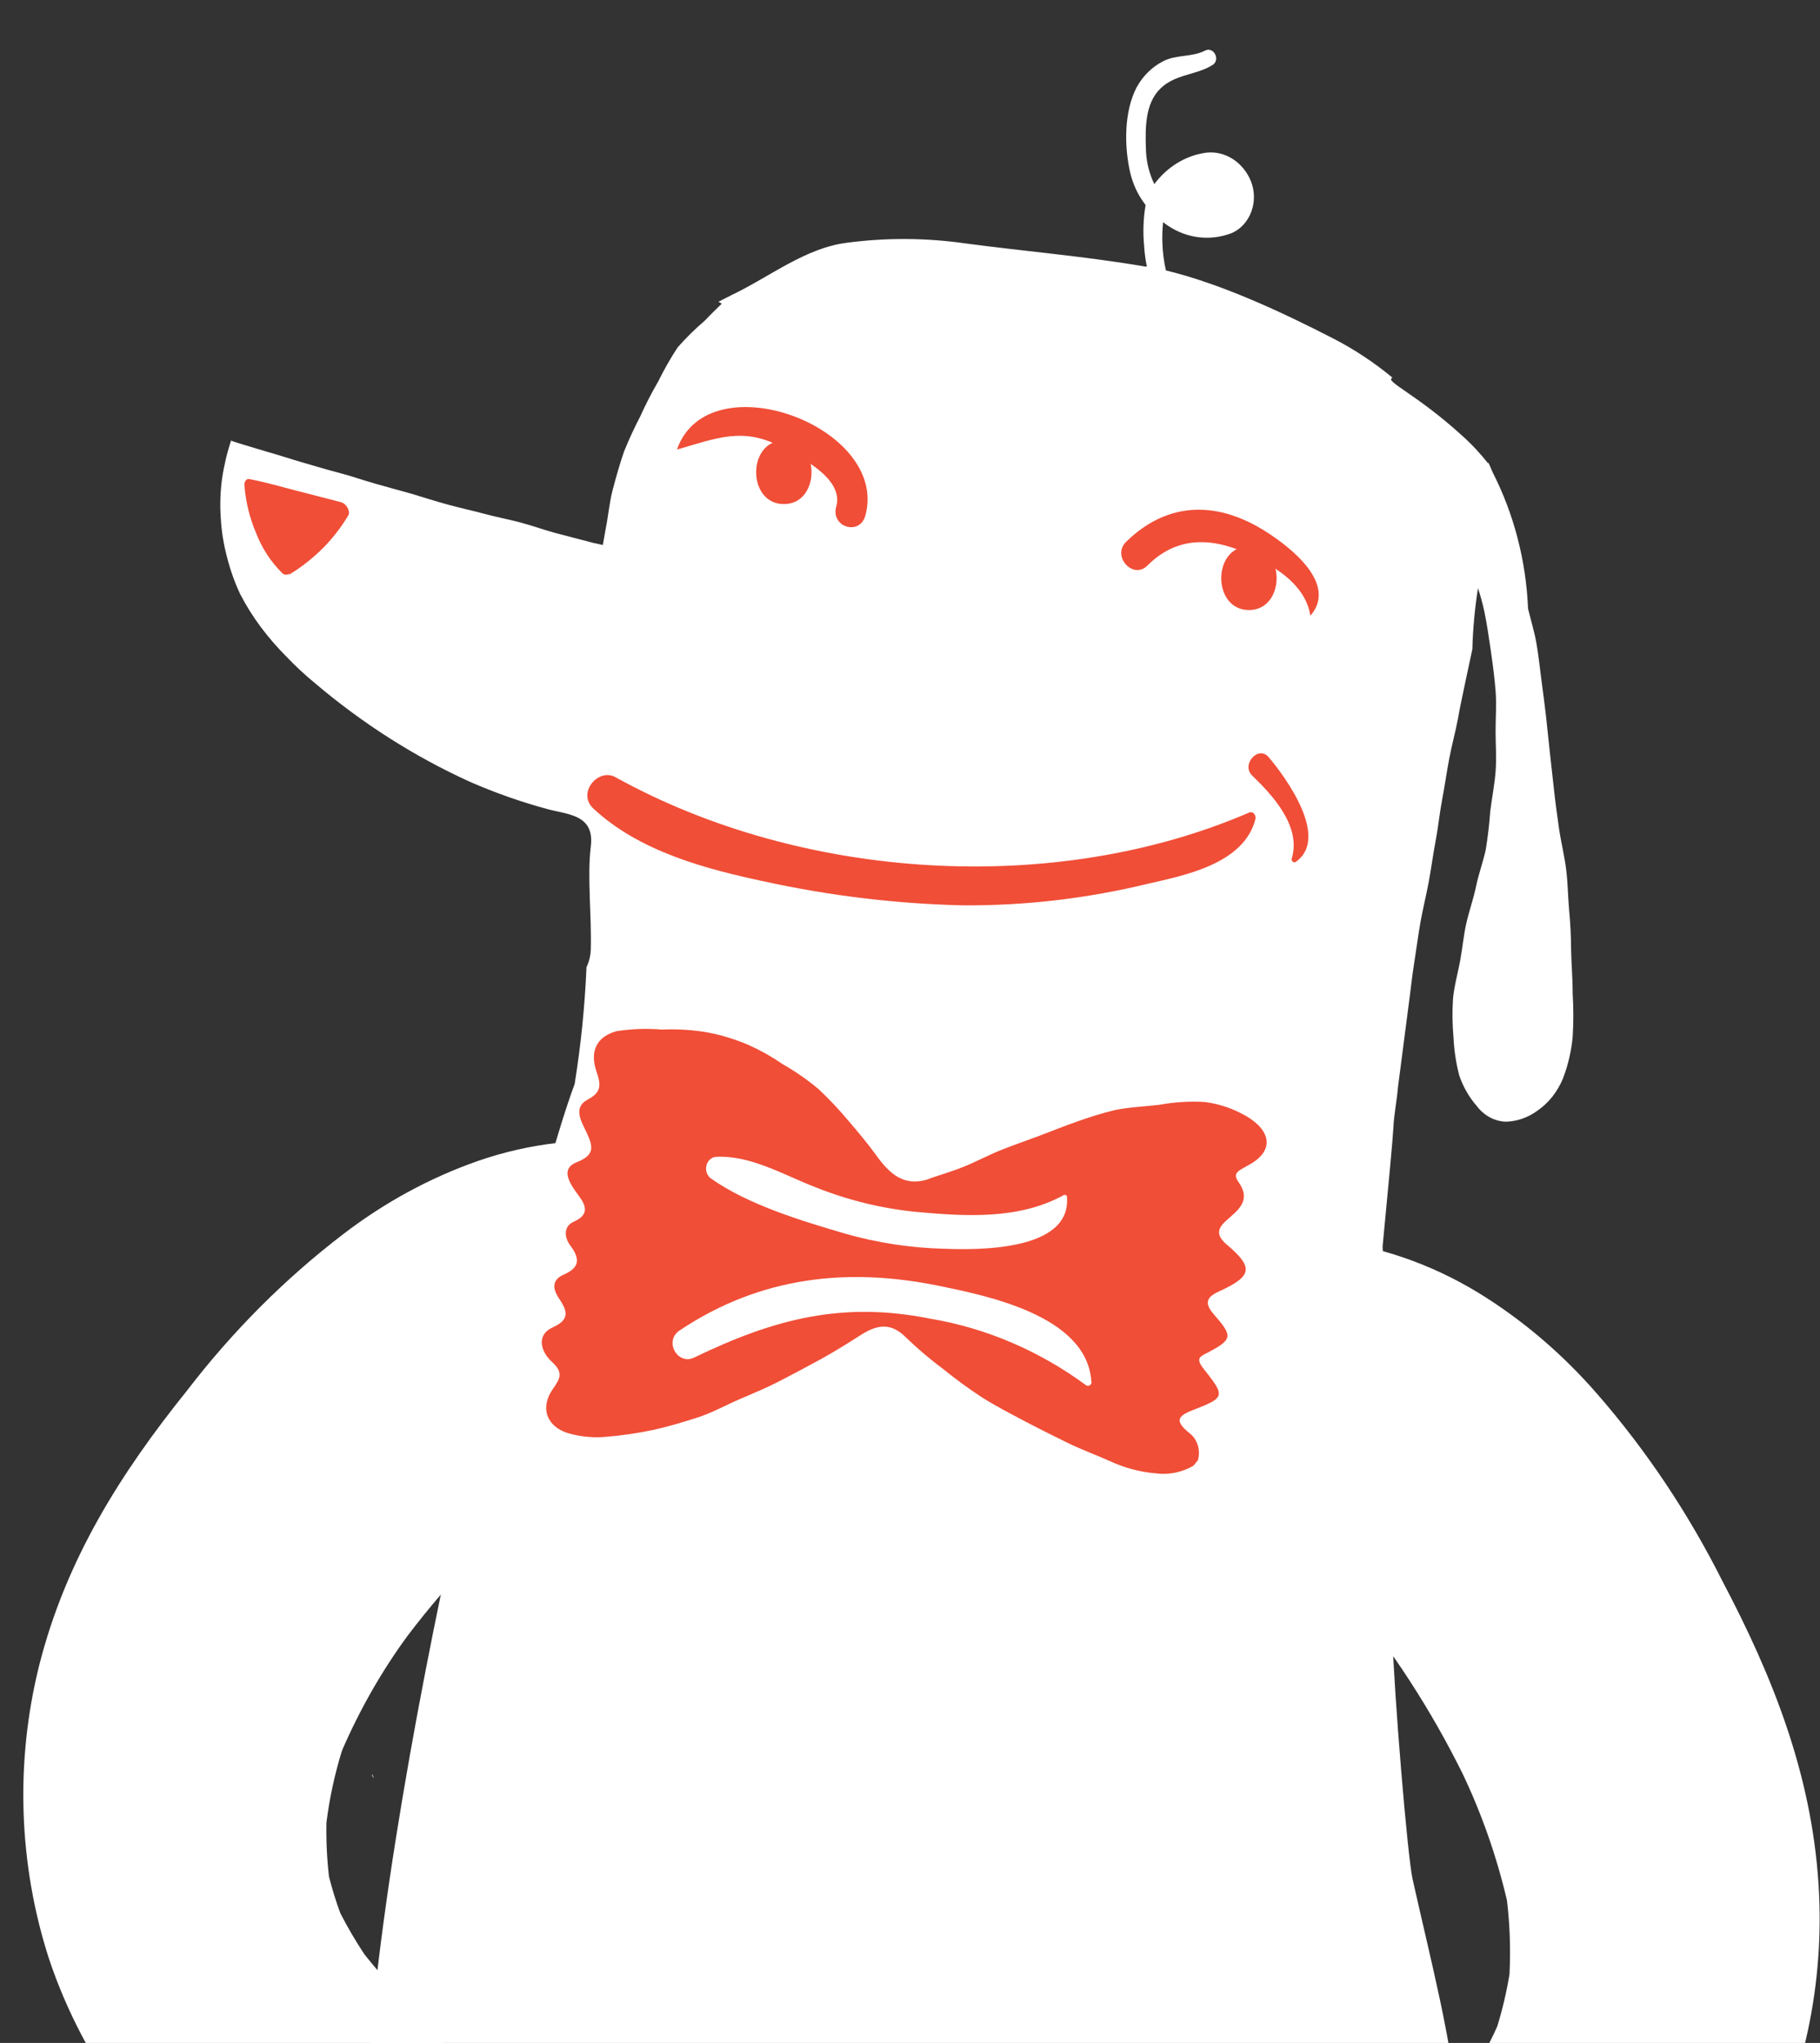
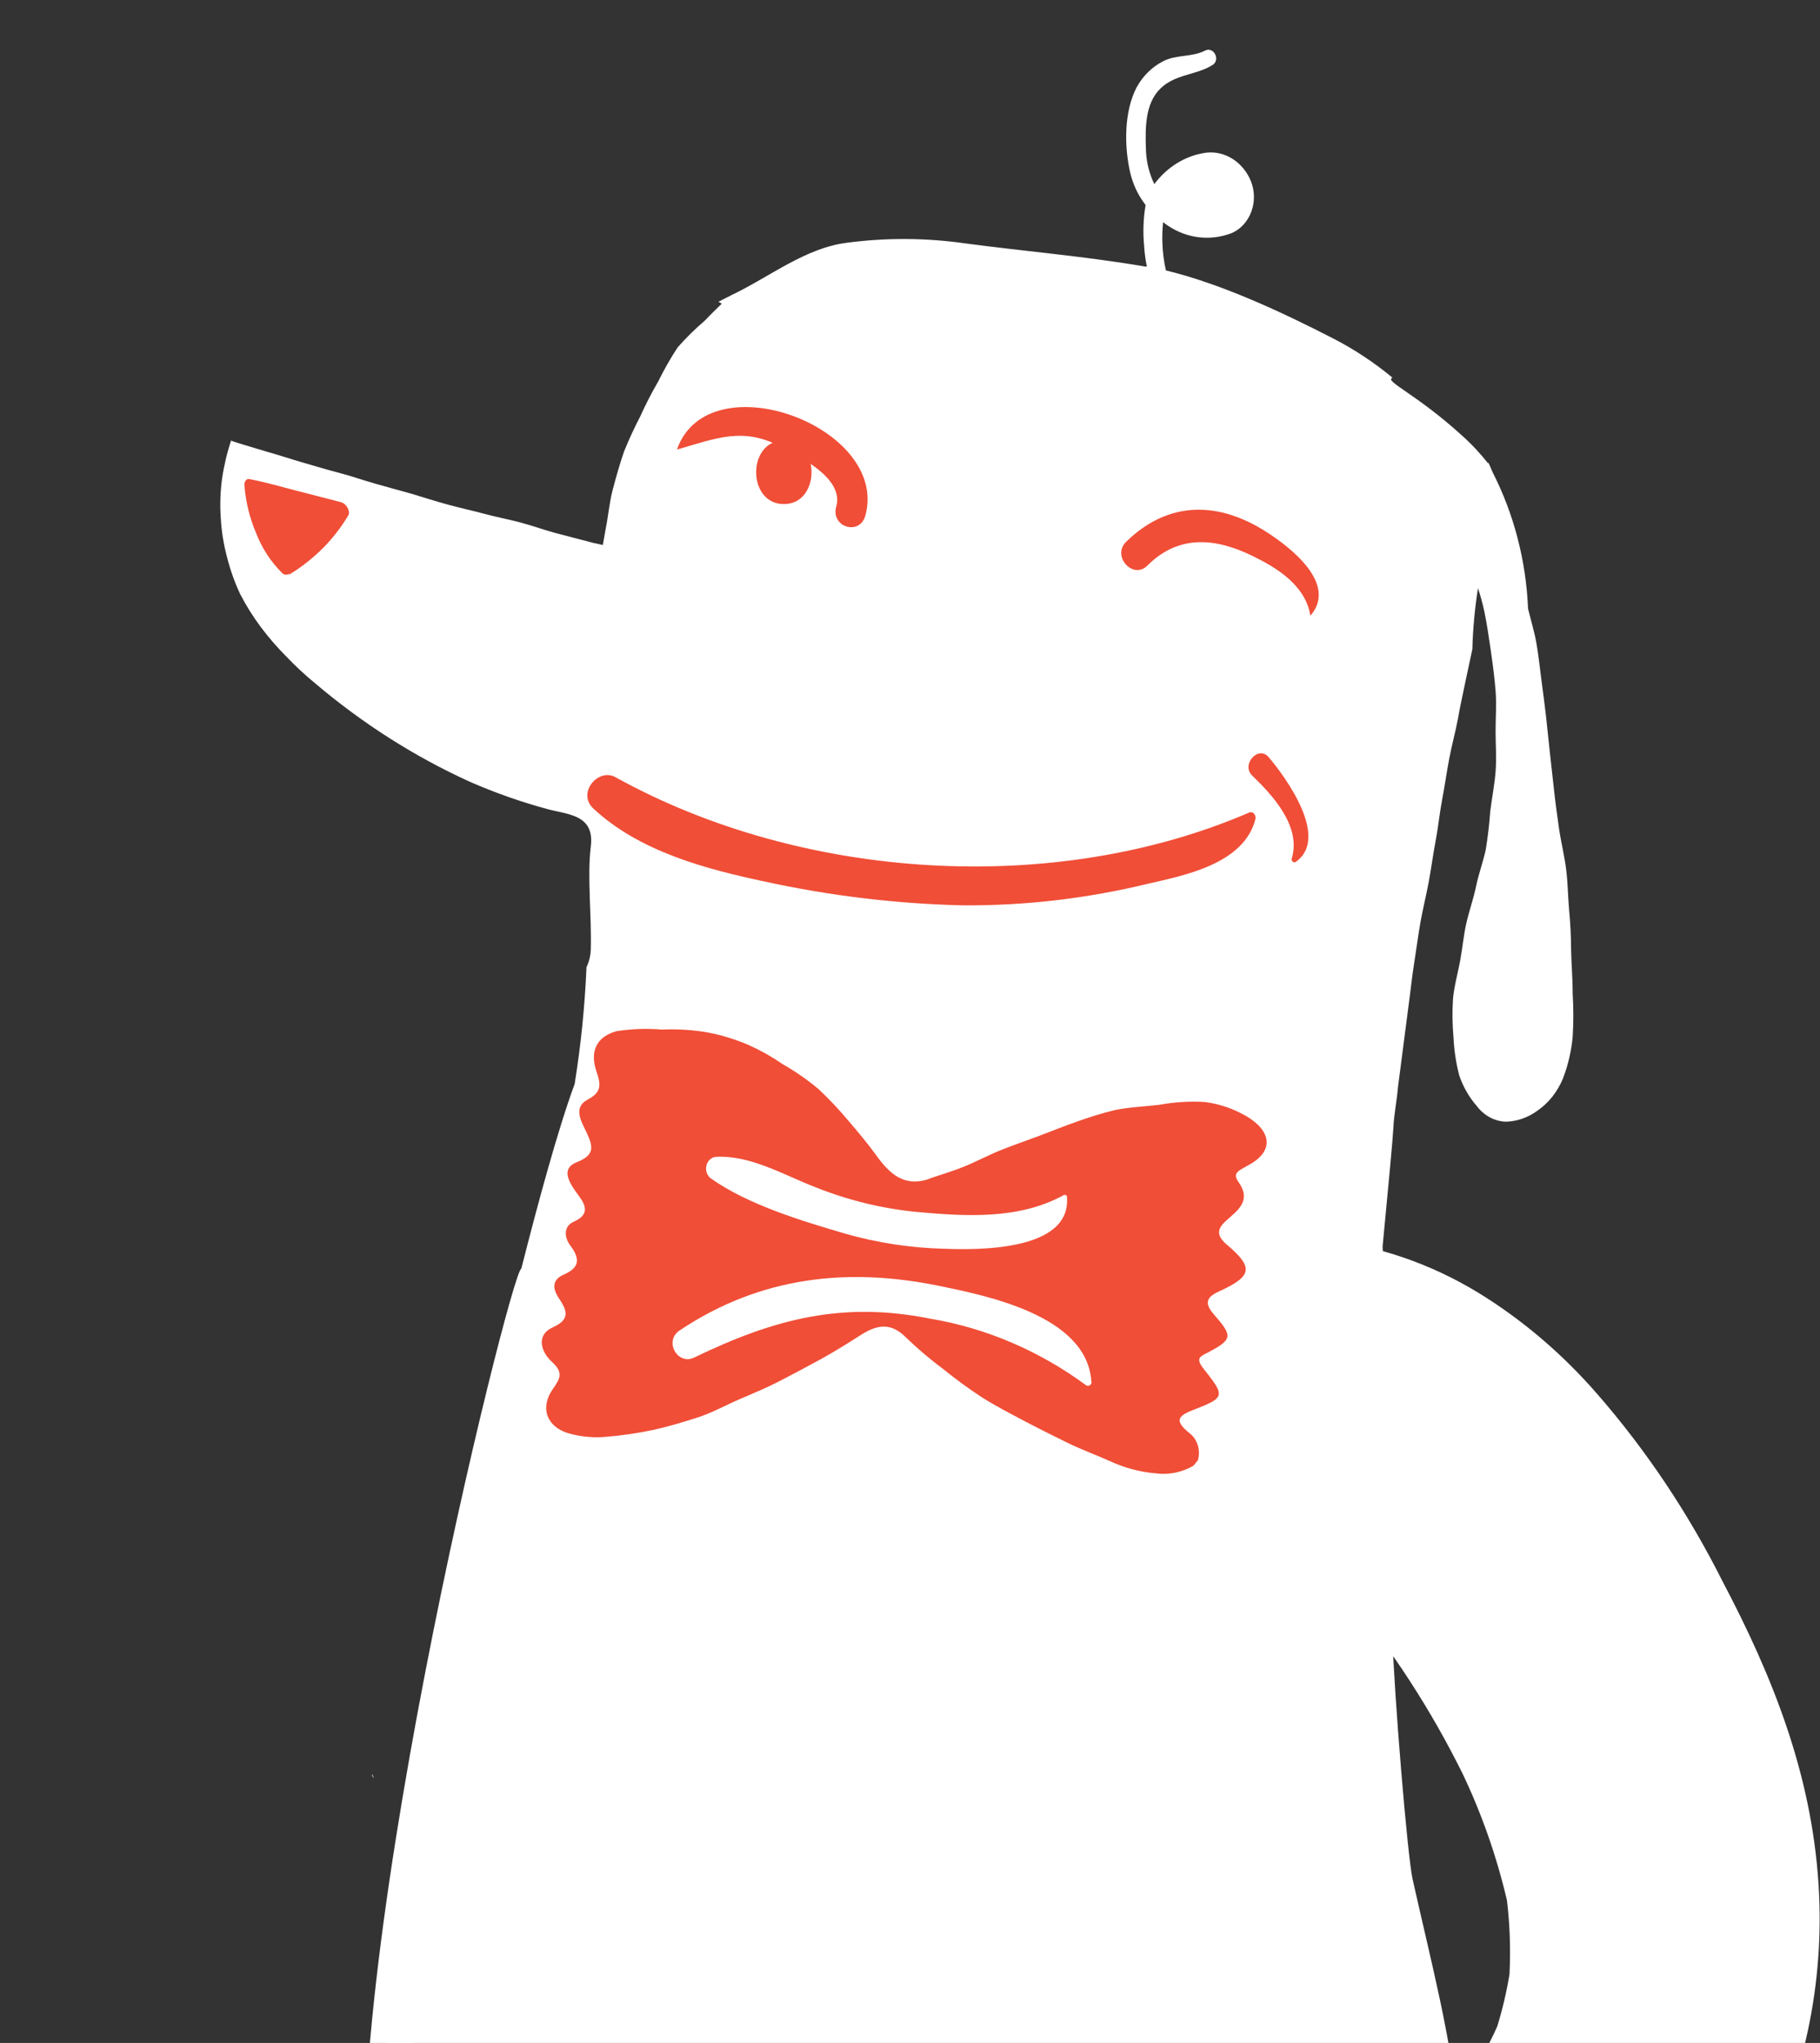
<svg xmlns="http://www.w3.org/2000/svg" width="286" height="321" viewBox="0 0 286 321" fill="none">
  <rect x="0" y="0" width="286" height="321" fill="#333333" stroke="none" />
  <g clip-path="url(#clip0_531_295)">
    <path d="M34.693 81.41C34.81 83.481 35.138 85.531 35.67 87.52C36.178 89.541 36.874 91.498 37.748 93.358C38.699 95.197 39.793 96.941 41.017 98.569C42.247 100.205 43.579 101.742 45.005 103.168C46.406 104.64 47.885 106.017 49.435 107.292C56.927 113.658 65.147 118.892 73.878 122.856C77.859 124.595 81.942 126.03 86.1 127.149C89.338 128.015 93.478 128.015 92.837 133.056C92.256 137.689 92.99 143.952 92.837 149.179C92.808 150.152 92.578 151.104 92.165 151.963C91.903 158.122 91.281 164.256 90.301 170.326C87.704 177.353 84.541 188.995 81.914 199.365C80.386 199.094 51.039 316.829 58.403 354.999C61.458 370.664 65.033 387.127 73.191 400.433C80.284 412.202 90.474 421.253 102.37 426.349C124.567 436.006 150.125 430.966 171.483 421.071C192.84 411.176 215.144 393.763 224.051 369.12C234.179 341.099 228.084 322.48 221.988 295.308C221.163 291.642 219.055 266.015 218.795 256.85C218.795 256.85 218.643 228.778 217.268 195.835C218.169 186.501 218.887 178.744 218.963 177.166C219.055 175.112 219.498 173.008 219.681 170.818L221.347 157.988C221.652 155.781 221.866 153.609 222.202 151.487C222.538 149.366 222.829 147.142 223.195 145.021C223.562 142.899 224.112 140.744 224.509 138.606C224.906 136.467 225.181 134.312 225.594 132.156C226.006 130.001 226.205 127.845 226.617 125.673C227.03 123.5 227.32 121.413 227.732 119.223C228.145 117.034 228.71 115.048 229.123 112.842C229.443 110.941 229.932 108.837 230.391 106.579C230.711 105.12 231.032 103.592 231.368 102.014C231.458 98.793 231.754 95.582 232.254 92.408C232.636 93.576 232.962 94.766 233.232 95.972C233.675 98.076 233.965 100.181 234.271 102.251C234.577 104.322 234.852 106.461 235.02 108.548C235.188 110.636 235.02 112.791 235.02 114.913C235.02 117.034 235.188 119.122 235.02 121.243C234.852 123.365 234.439 125.384 234.179 127.506C234.037 129.515 233.802 131.515 233.477 133.497C233.064 135.398 232.361 137.299 231.949 139.284C231.536 141.27 230.864 143.12 230.421 145.072C229.978 147.024 229.81 149.06 229.443 151.012C229.077 152.964 228.512 154.95 228.328 156.935C228.201 158.948 228.226 160.969 228.405 162.977C228.499 165.006 228.801 167.016 229.306 168.968C229.917 170.762 230.853 172.396 232.056 173.772C232.619 174.521 233.318 175.129 234.108 175.556C234.898 175.983 235.761 176.22 236.639 176.249C238.384 176.2 240.081 175.612 241.543 174.552C243.323 173.342 244.738 171.569 245.606 169.461C246.407 167.38 246.922 165.177 247.134 162.926C247.273 160.666 247.273 158.398 247.134 156.138C247.134 153.609 246.92 151.25 246.89 149.349C246.882 147.2 246.775 145.053 246.569 142.916C246.386 140.778 246.37 138.606 246.095 136.484C245.82 134.363 245.286 132.241 244.98 130.12C244.675 127.998 244.384 125.826 244.155 123.704C243.926 121.583 243.743 119.953 243.529 118.052C243.315 116.152 243.147 114.302 242.933 112.418C242.719 110.534 242.459 108.667 242.215 106.783C241.971 104.899 241.772 103.032 241.451 101.148C241.13 99.264 240.565 97.482 240.122 95.632C239.811 88.119 237.911 80.793 234.577 74.248L233.874 72.635C233.874 72.635 233.874 72.771 233.874 72.839C232.591 71.21 231.18 69.71 229.657 68.358C222.447 61.807 217.436 59.872 218.826 59.346C215.861 56.892 212.671 54.792 209.308 53.084C201.517 49.078 191.939 44.597 183.215 42.493C182.894 41.094 182.709 39.66 182.665 38.216C182.622 37.111 182.657 36.005 182.772 34.907C184.322 36.136 186.115 36.933 188.001 37.228C189.887 37.523 191.809 37.309 193.604 36.604C194.289 36.298 194.912 35.842 195.435 35.263C195.958 34.683 196.37 33.992 196.647 33.232C196.924 32.471 197.06 31.656 197.046 30.835C197.032 30.015 196.869 29.206 196.567 28.457C195.971 27.008 194.985 25.8 193.747 24.998C192.508 24.196 191.076 23.839 189.647 23.977C186.687 24.347 183.941 25.875 181.902 28.287C181.721 28.49 181.553 28.706 181.397 28.932C180.551 27.195 180.095 25.256 180.068 23.281C179.961 20.056 179.961 16.271 182.314 13.946C184.667 11.621 187.921 11.841 190.518 10.229C191.862 9.414 190.701 7.242 189.357 7.955C187.355 9.007 184.774 8.549 182.727 9.652C181.006 10.535 179.563 11.972 178.586 13.776C176.646 17.561 176.646 22.873 177.578 27.015C178.012 28.936 178.85 30.715 180.022 32.208C179.663 34.328 179.586 36.495 179.793 38.64C179.856 39.732 179.999 40.816 180.221 41.882H179.946C170.688 40.287 161.033 39.489 151.73 38.25C145.529 37.359 139.254 37.325 133.046 38.148C126.538 38.98 121.069 43.426 115.065 46.312L112.896 47.415L113.415 47.72C112.529 48.586 111.658 49.418 110.787 50.351C109.261 51.648 107.821 53.066 106.479 54.594C105.359 56.307 104.338 58.099 103.424 59.957C102.403 61.709 101.47 63.522 100.628 65.388C99.683 67.205 98.821 69.075 98.046 70.989C97.389 72.907 96.824 74.909 96.29 76.929C95.755 78.949 95.602 81.002 95.189 83.039L94.731 85.636L93.204 85.296L87.49 83.803C85.657 83.328 83.793 82.632 81.822 82.106C79.852 81.579 78.034 81.257 76.093 80.731C74.153 80.205 72.289 79.814 70.38 79.288C68.47 78.762 66.591 78.168 64.697 77.591L59.014 76.013C57.058 75.453 55.179 74.791 53.361 74.316C51.543 73.84 49.435 73.229 47.678 72.703C45.555 72.092 43.66 71.447 42.041 71.006C38.986 70.073 36.786 69.462 36.312 69.224C35.665 71.177 35.189 73.194 34.891 75.249C34.616 77.288 34.549 79.355 34.693 81.41Z" fill="white" />
    <path d="M58.738 279.371C58.707 279.327 58.671 279.288 58.631 279.253C58.219 278.557 58.555 278.726 58.738 279.371Z" fill="white" />
    <path d="M59.06 279.66L59.258 279.915L59.136 279.762L59.06 279.66Z" fill="white" />
    <path d="M53.713 78.949C51.299 78.287 48.87 77.71 46.441 77.065C44.012 76.42 41.598 75.741 39.139 75.266C38.68 75.181 38.375 75.775 38.405 76.165C38.594 78.754 39.2 81.283 40.193 83.633C41.125 86.074 42.534 88.253 44.318 90.015C44.442 90.156 44.603 90.251 44.778 90.287C44.953 90.323 45.133 90.299 45.295 90.218C45.372 90.218 45.479 90.218 45.555 90.218C47.392 89.095 49.108 87.746 50.673 86.196C52.215 84.662 53.575 82.917 54.721 81.002C55.134 80.324 54.37 79.153 53.743 78.966" fill="#F04E37" />
    <path d="M106.448 70.616C112.437 68.918 116.76 66.984 122.795 70.242C125.667 71.787 132.663 75.13 131.411 79.594C130.509 82.836 135.108 84.244 135.994 80.986C139.752 67.035 111.398 56.597 106.402 70.565L106.448 70.616Z" fill="#F04E37" />
    <path d="M205.917 96.752C210.332 91.661 202.51 85.823 199.011 83.582C191.526 78.779 183.643 78.592 176.951 85.144C174.675 87.384 178.036 91.135 180.312 88.861C185.247 83.939 191.006 84.533 196.75 87.316C200.478 89.132 205.107 91.847 205.917 96.719V96.752Z" fill="#F04E37" />
    <path d="M203.61 135.432C208.988 131.664 202.083 122.177 199.363 118.969C197.744 117.051 194.994 120.14 196.766 121.854C199.929 124.909 204.542 129.831 202.984 134.906C202.964 134.996 202.969 135.09 202.997 135.178C203.025 135.265 203.075 135.341 203.142 135.397C203.208 135.453 203.288 135.486 203.371 135.492C203.455 135.499 203.538 135.477 203.61 135.432Z" fill="#F04E37" />
    <path d="M196.369 127.642C165.815 140.863 126.095 138.402 96.702 122.109C93.998 120.615 90.591 124.621 93.265 127.065C100.567 133.853 111.032 136.569 120.198 138.521C130.47 140.763 140.897 142.012 151.363 142.254C161.121 142.313 170.856 141.175 180.389 138.86C185.874 137.587 195.498 135.822 197.285 128.677C197.423 128.117 196.903 127.421 196.354 127.659L196.369 127.642Z" fill="#F04E37" />
    <path d="M123.177 79.204C128.967 79.204 128.982 69.207 123.177 69.207C117.372 69.207 117.372 79.204 123.177 79.204Z" fill="#F04E37" />
-     <path d="M196.262 95.853C202.052 95.853 202.067 85.84 196.262 85.84C190.457 85.84 190.457 95.853 196.262 95.853Z" fill="#F04E37" />
-     <path d="M29.376 218.51C36.552 209.161 44.801 200.899 53.911 193.934C60.407 188.945 67.539 185.066 75.07 182.427C83.168 179.614 91.694 178.638 100.139 179.559C106.669 180.317 112.791 183.449 117.555 188.469C121.771 193.035 125.193 200.197 125.193 206.154C125.331 219.104 116.027 230.034 102.69 228.523C101.697 228.404 100.704 228.32 99.635 228.286C98.094 228.484 96.565 228.773 95.052 229.151C92.202 230.36 89.448 231.831 86.817 233.547C78.384 240.319 70.73 248.213 64.024 257.053C59.974 262.587 56.523 268.631 53.743 275.061C52.602 278.732 51.784 282.517 51.299 286.364C51.24 289.2 51.372 292.036 51.696 294.85C52.191 296.81 52.787 298.737 53.483 300.62C54.635 302.863 55.905 305.028 57.287 307.104C60.923 311.652 64.926 315.912 68.882 320.155C78.171 329.999 79.332 346.869 70.288 354.744C61.244 362.619 46.578 361.839 36.678 351.35C24.457 338.366 13.244 324.585 7.652 307.63C2.917 292.892 2.384 276.892 6.125 261.805C10.341 245.003 19.049 231.358 29.376 218.51Z" fill="white" />
    <path d="M46.028 357.443C46.044 357.932 45.897 358.41 45.615 358.786C45.333 359.162 44.936 359.409 44.5 359.48C53.215 364.975 62.847 368.44 72.808 369.663L76.979 325.196C71.928 324.556 67.069 322.671 62.756 319.68C51.573 327.369 46.41 342.168 46.028 357.443Z" fill="white" />
    <path d="M270.691 248.482C265.307 237.758 258.687 227.859 250.999 219.036C245.515 212.723 239.213 207.357 232.3 203.116C224.855 198.586 216.668 195.764 208.223 194.817C201.687 194.128 195.129 195.858 189.57 199.739C184.62 203.286 180.037 209.583 178.876 215.404C176.432 228.065 183.658 240.862 196.964 242.254C197.957 242.356 198.95 242.491 199.928 242.678C201.388 243.2 202.821 243.812 204.221 244.511C206.85 246.344 209.339 248.416 211.661 250.706C218.724 259.177 224.829 268.576 229.84 278.693C232.845 285.002 235.183 291.677 236.806 298.584C237.268 302.437 237.401 306.329 237.204 310.21C236.747 312.992 236.104 315.732 235.279 318.407C234.461 320.229 233.558 322.002 232.575 323.719C231.047 325.666 229.414 327.508 227.686 329.235C223.317 332.901 218.673 336.228 213.937 339.503C203.105 347.107 198.965 363.4 206.436 373.091C213.906 382.782 228.419 385.243 240.045 377.096C254.36 367.049 267.758 355.966 276.221 340.573C283.441 327.174 286.775 311.631 285.769 296.055C284.654 278.642 278.528 263.35 270.691 248.482Z" fill="white" />
    <path d="M86.863 218.272C84.832 221.175 85.87 224.179 89.354 225.214C91.348 225.776 93.415 225.954 95.464 225.74C97.858 225.539 100.24 225.188 102.599 224.688C104.951 224.179 107.182 223.5 109.534 222.753C111.887 222.006 113.965 220.818 116.18 219.868C118.395 218.917 120.61 218.001 122.749 216.881C124.888 215.76 127.027 214.64 129.119 213.486C131.212 212.332 133.29 211.025 135.337 209.718C138.011 208.021 140.134 207.868 142.41 210.194C144.247 211.96 146.181 213.598 148.2 215.099C150.169 216.7 152.208 218.189 154.311 219.562C156.435 220.903 158.665 222.057 160.88 223.228C163.095 224.399 165.326 225.502 167.587 226.623C169.848 227.743 172.17 228.574 174.446 229.593C176.703 230.639 179.096 231.281 181.535 231.493C183.598 231.784 185.692 231.37 187.539 230.305L188.241 229.44C188.463 228.676 188.458 227.853 188.227 227.092C187.996 226.331 187.551 225.673 186.958 225.214C184.651 223.364 184.926 222.532 187.401 221.582C192.504 219.579 192.641 219.477 189.097 215.014C187.783 213.316 188.639 213.13 190.029 212.4C193.817 210.38 193.649 209.854 190.625 206.375C189.097 204.559 189.815 203.693 191.709 202.845C196.796 200.503 196.995 199.128 192.824 195.598C191.006 194.053 191.297 192.984 192.824 191.677C194.566 190.099 196.689 188.639 194.597 185.686C193.634 184.294 194.597 183.989 196.124 183.106C200.341 180.883 199.714 177.709 196.002 175.469C193.91 174.224 191.624 173.434 189.265 173.144C186.91 173.012 184.549 173.16 182.222 173.585C179.839 173.873 177.425 173.958 175.21 174.417C173.145 174.921 171.106 175.544 169.099 176.284C167.281 176.911 165.28 177.726 163.202 178.507C161.125 179.288 159.23 179.932 157.275 180.713C155.319 181.494 153.349 182.563 151.516 183.293C149.224 184.226 147.085 184.77 145.573 185.381C142.013 186.331 139.89 184.583 137.644 181.46C136.269 179.559 134.772 177.794 133.305 176.08C131.822 174.303 130.24 172.631 128.57 171.073C126.809 169.608 124.938 168.313 122.978 167.203C121.111 165.914 119.136 164.828 117.081 163.962C115.003 163.113 112.854 162.498 110.665 162.129C108.469 161.792 106.25 161.673 104.035 161.772C101.645 161.569 99.243 161.654 96.87 162.027C93.723 162.893 92.684 165.201 93.707 168.29C94.41 170.326 94.609 171.565 92.439 172.719C89.873 174.06 91.447 176.334 92.241 178.083C93.219 180.221 93.433 181.477 90.713 182.58C88.269 183.497 89.186 185.397 90.438 187.18C91.492 188.673 93.326 190.574 90.087 192C88.559 192.695 88.651 194.444 89.629 195.716C91.294 197.94 90.958 199.23 88.574 200.282C86.94 200.978 86.695 202.251 87.749 203.863C88.987 205.747 89.827 207.257 86.818 208.581C84.266 209.752 84.923 212.332 86.741 213.995C88.559 215.659 88.055 216.575 86.863 218.272Z" fill="#F04E37" />
    <path d="M167.267 187.723C160.102 191.711 151.592 191.117 143.816 190.404C138.503 189.865 133.273 188.581 128.249 186.586C123.162 184.634 117.998 181.494 112.529 181.766C112.179 181.786 111.843 181.929 111.57 182.174C111.297 182.42 111.101 182.754 111.01 183.131C110.918 183.507 110.936 183.906 111.061 184.27C111.186 184.635 111.411 184.946 111.704 185.16C117.616 189.335 126.004 191.83 132.786 193.833C137.882 195.284 143.11 196.082 148.369 196.209C152.952 196.378 168.397 196.786 167.664 188.062C167.663 188.01 167.651 187.959 167.628 187.914C167.605 187.869 167.573 187.831 167.533 187.804C167.493 187.777 167.448 187.761 167.401 187.759C167.355 187.757 167.308 187.768 167.267 187.791V187.723Z" fill="white" />
    <path d="M171.498 217.101C170.872 206.613 154.693 203.524 147.513 202.03C133.168 199.111 119.495 200.571 106.8 209.04C104.279 210.737 106.494 214.556 109.061 213.317C121.756 207.173 132.465 204.44 146.23 207.207C154.965 208.675 163.307 212.243 170.673 217.661C170.761 217.718 170.862 217.748 170.964 217.748C171.066 217.748 171.166 217.718 171.254 217.661C171.342 217.604 171.416 217.523 171.466 217.424C171.517 217.326 171.544 217.215 171.544 217.101H171.498Z" fill="white" />
  </g>
  <defs>
    <clipPath id="clip0_531_295">
      <rect width="286" height="321" fill="white" />
    </clipPath>
  </defs>
</svg>